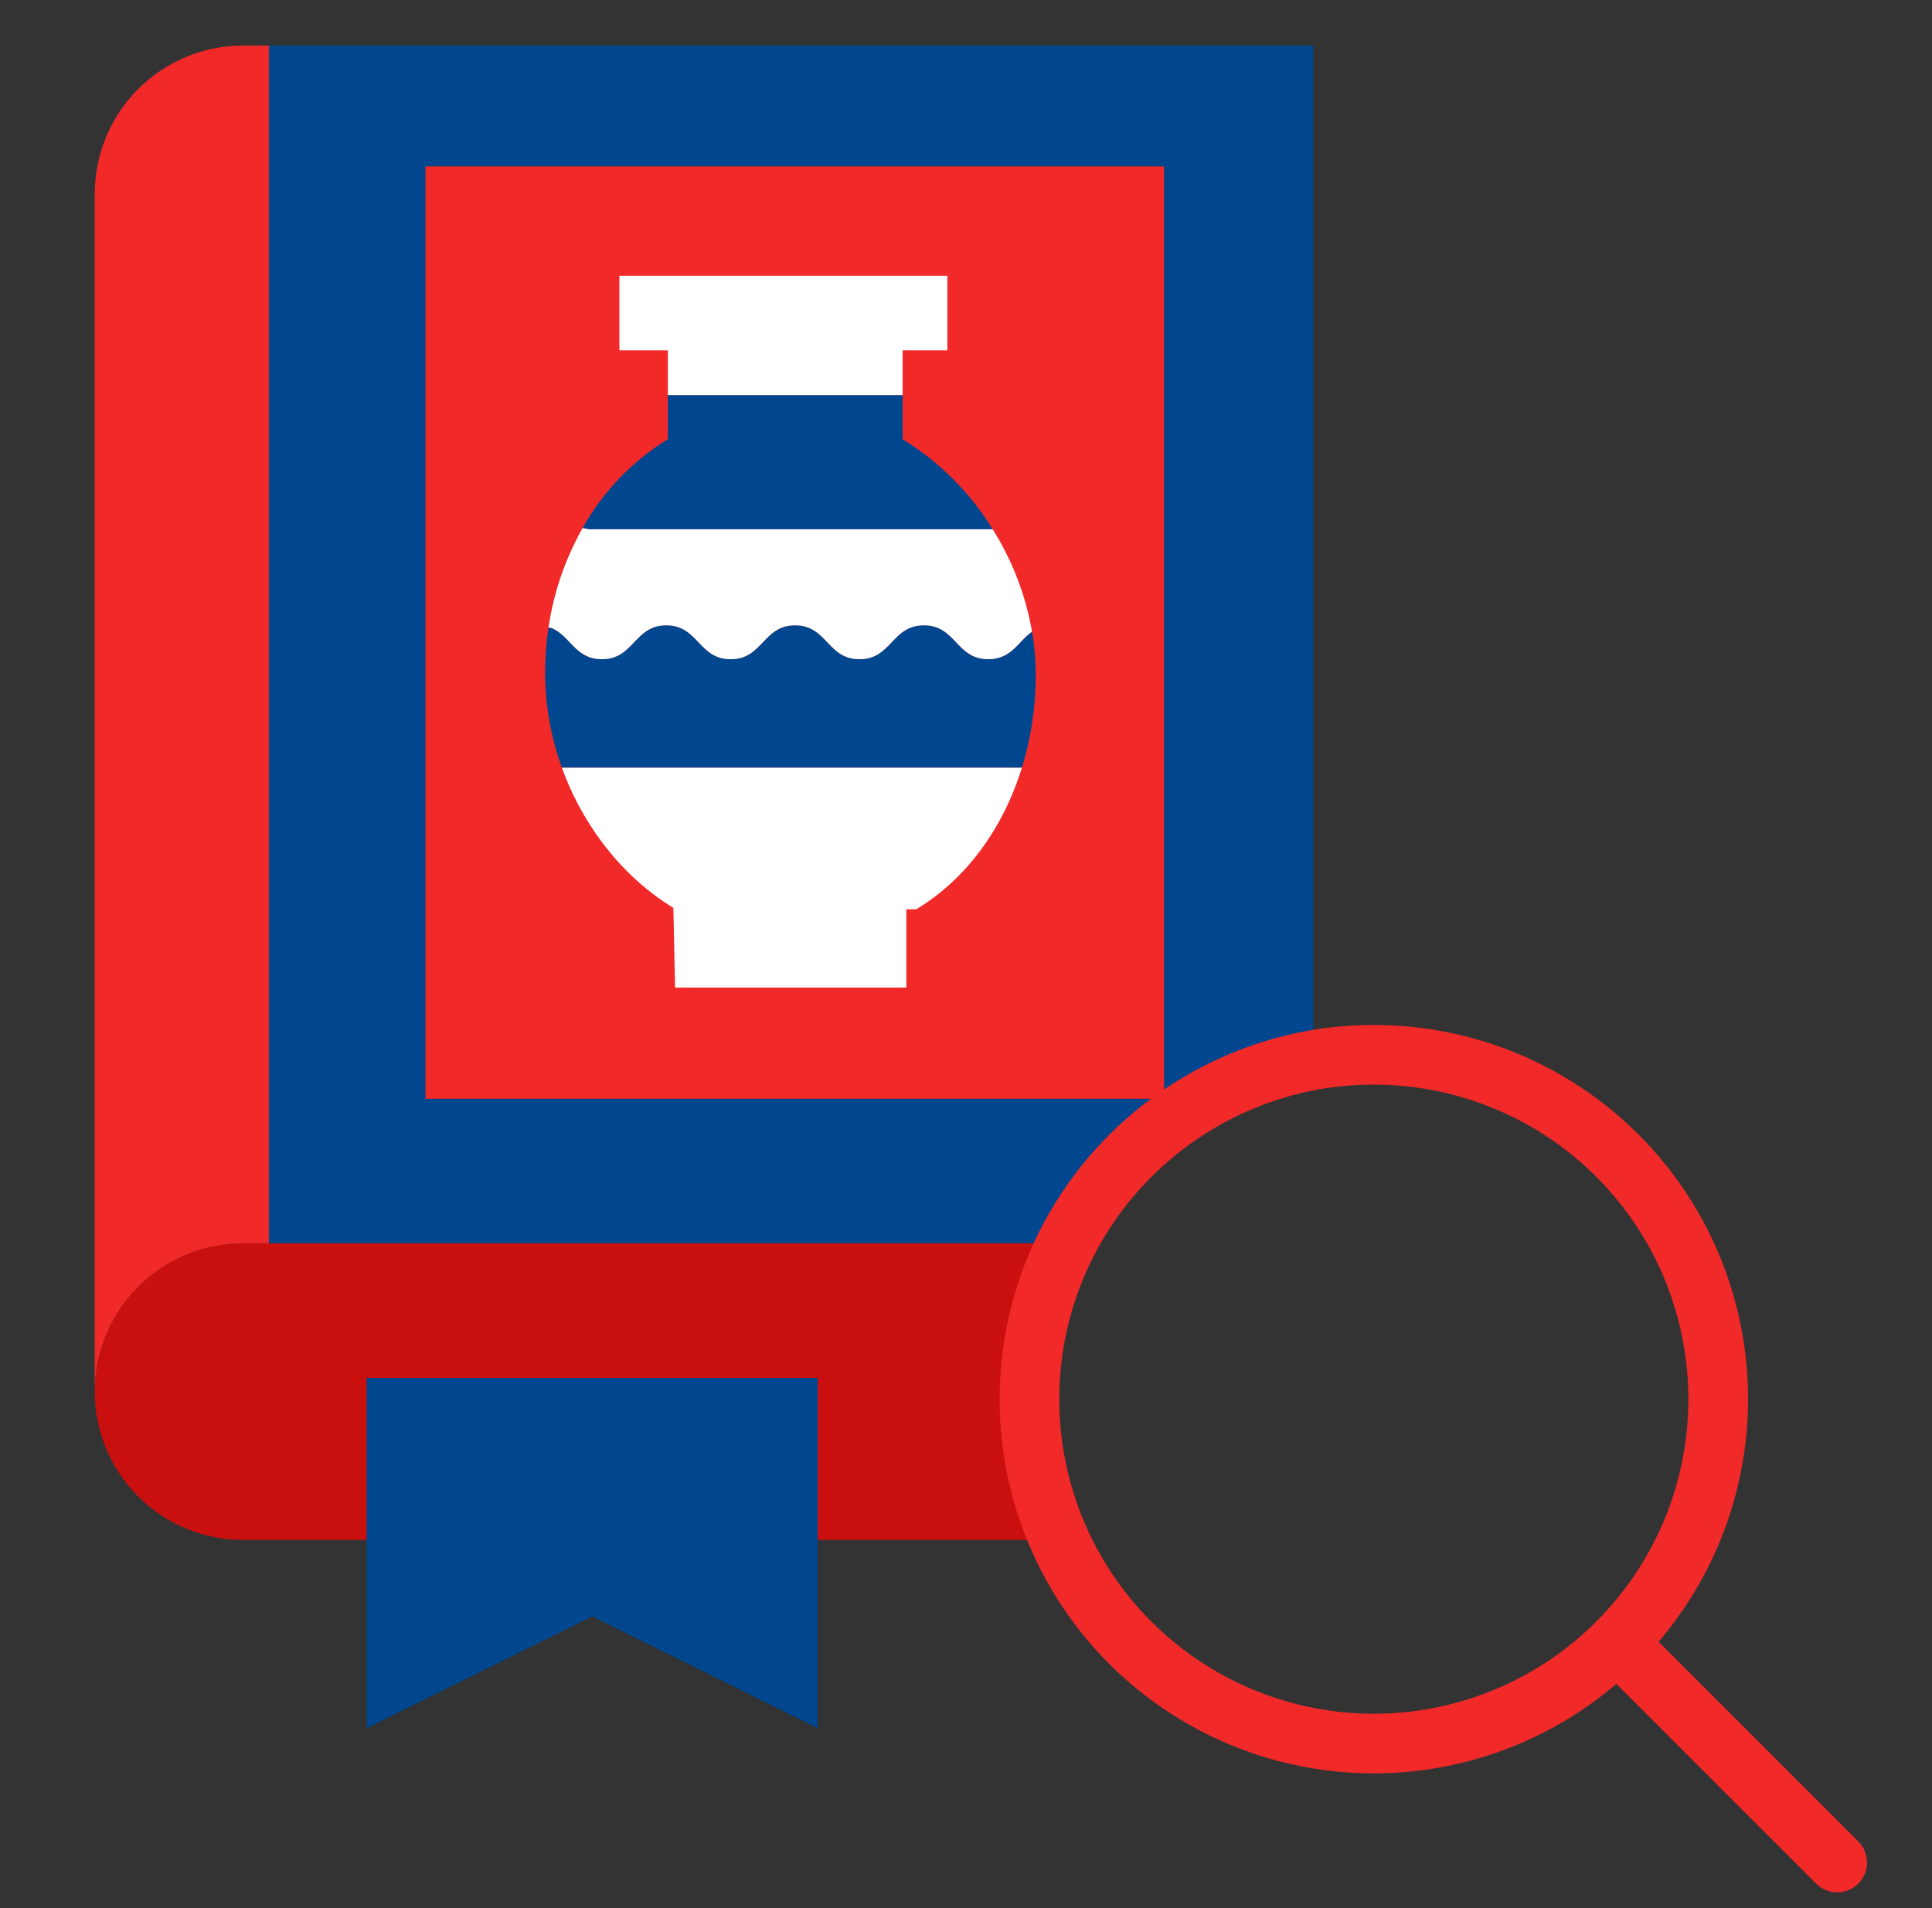
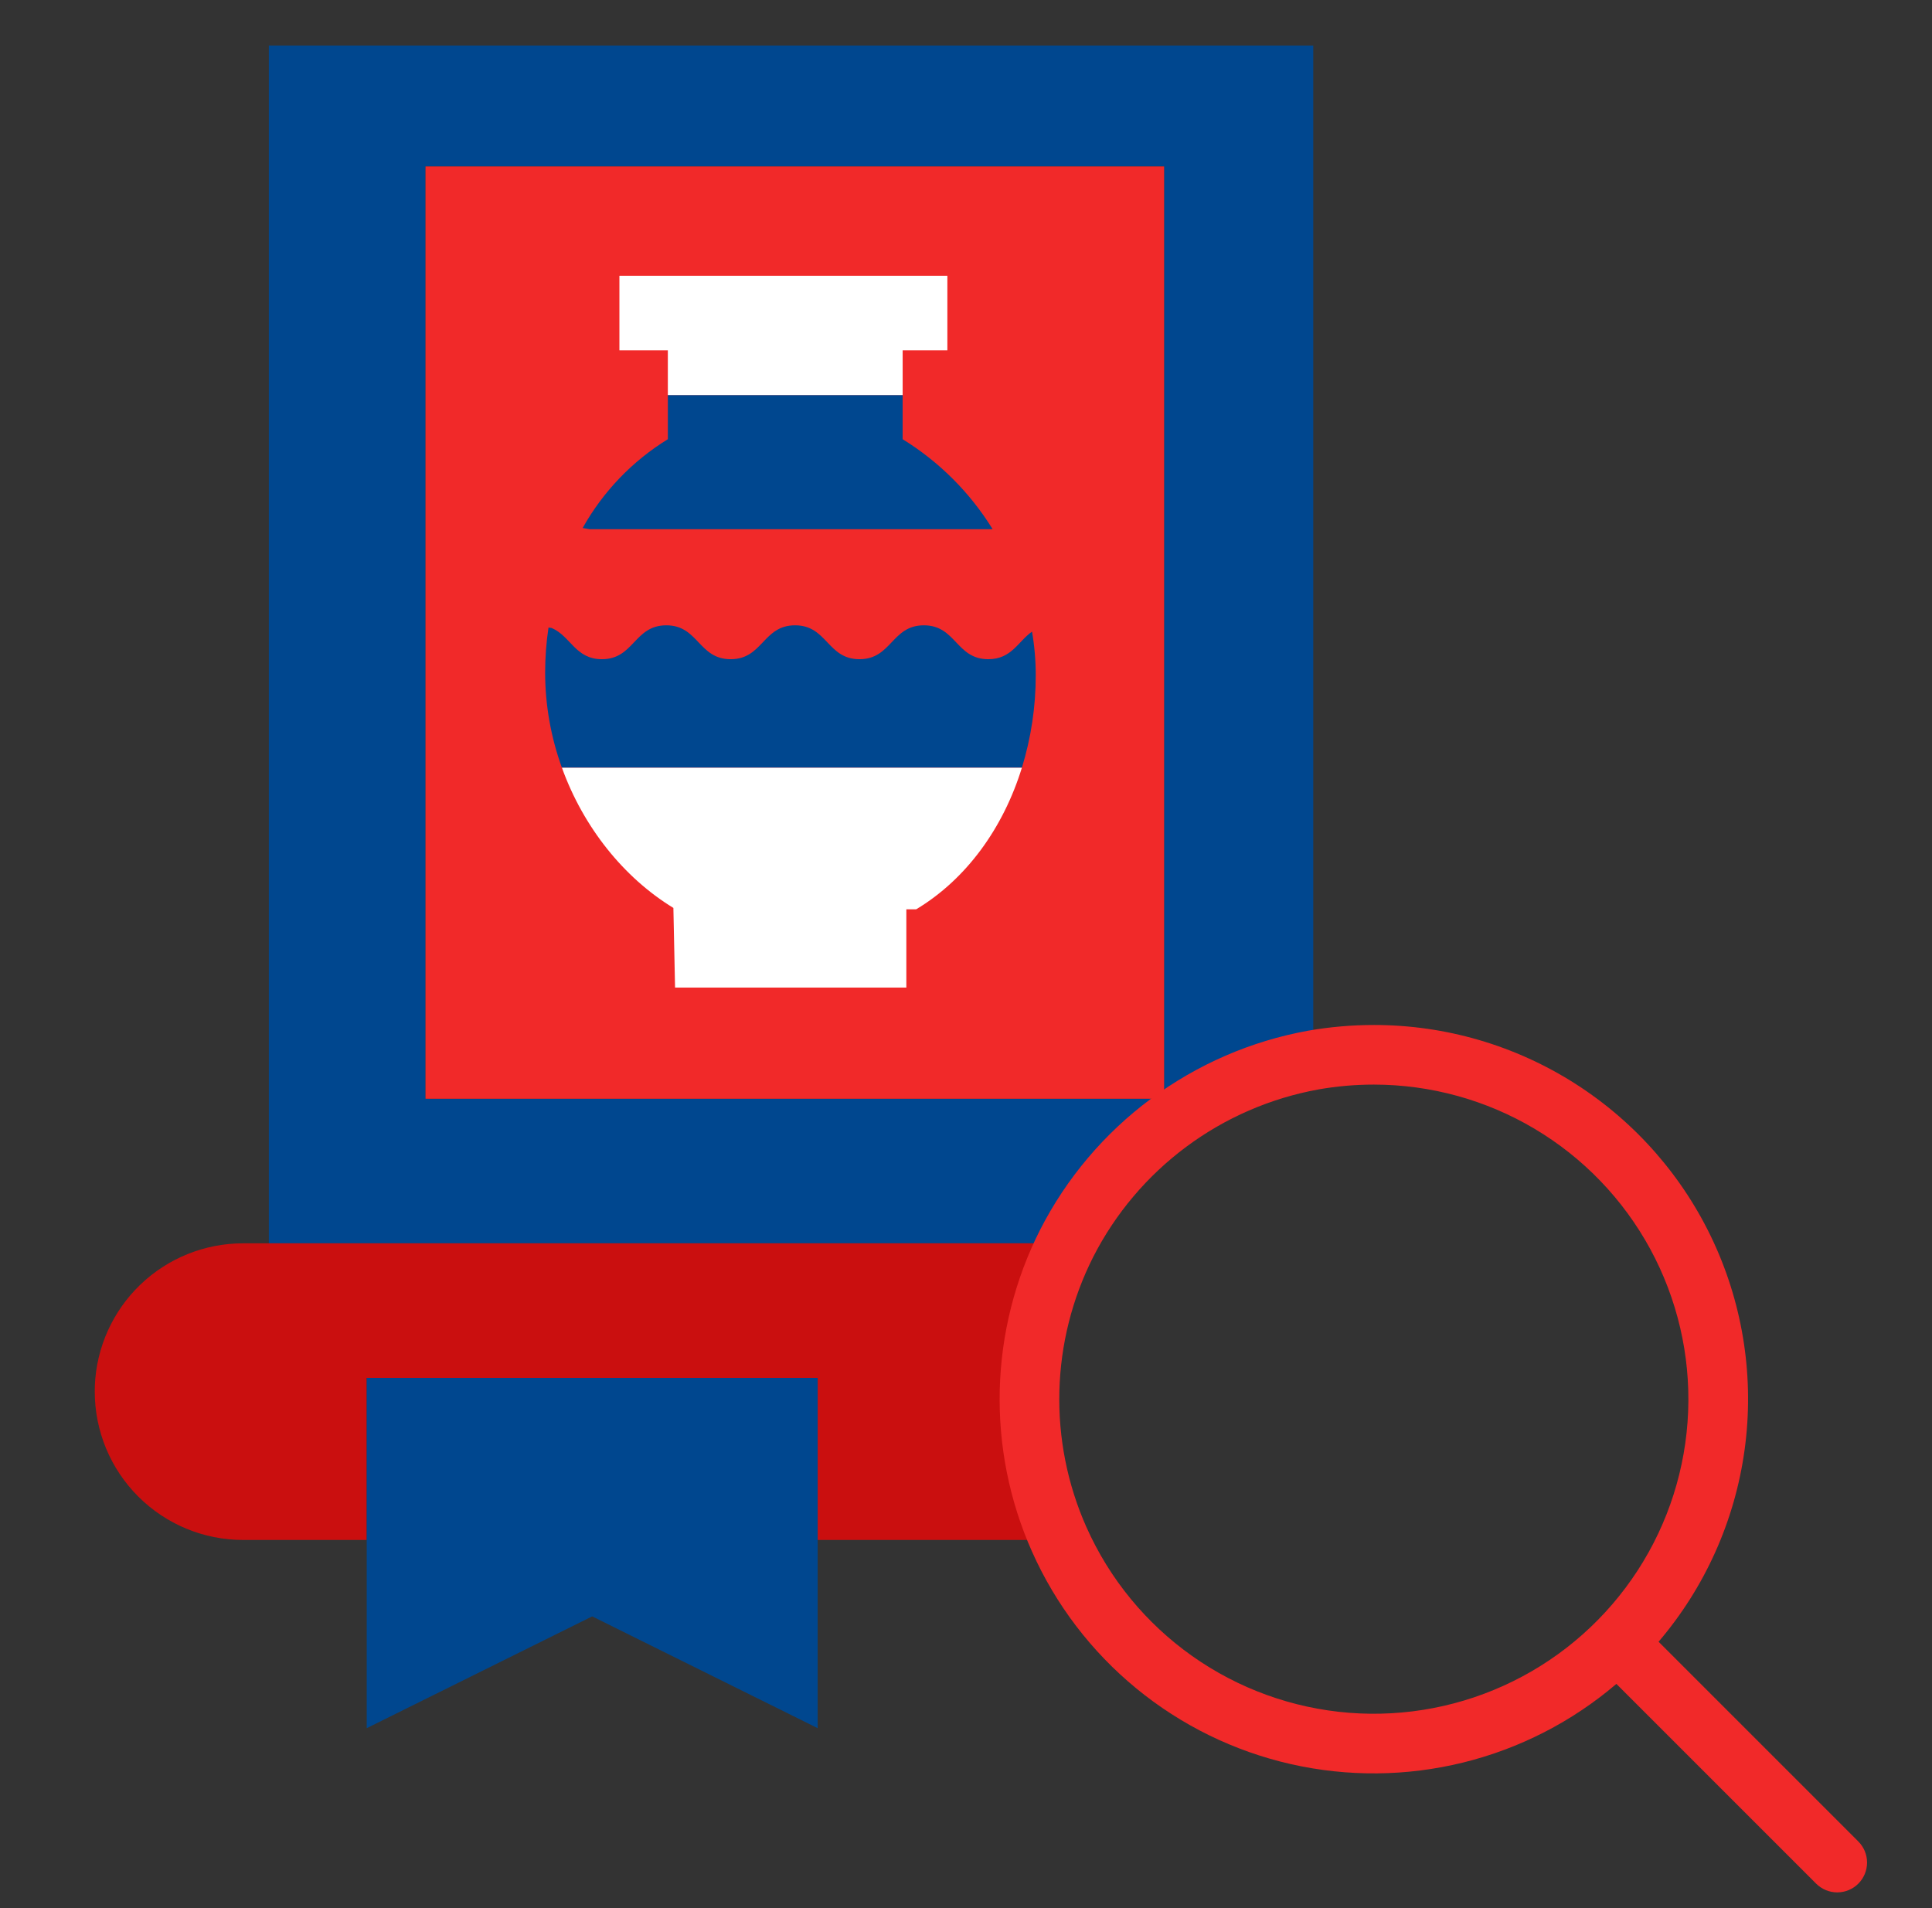
<svg xmlns="http://www.w3.org/2000/svg" width="81" height="80" viewBox="0 0 81 80" fill="none">
  <rect x="0" y="0" width="81" height="80" fill="#333333" stroke="none" />
  <path d="M55.059 1.909V44.445C52.859 44.84 50.781 45.739 48.988 47.072C47.194 48.405 45.734 50.136 44.721 52.128H11.271V1.909H55.059ZM48.804 46.065V6.978H17.839V46.065H48.804Z" fill="#00478F" />
  <path d="M48.806 6.978V46.066H17.84V6.978H48.806Z" fill="#F12929" />
  <path d="M11.273 52.128H44.723C43.752 54.043 43.221 56.151 43.166 58.297C43.112 60.444 43.536 62.575 44.409 64.537L44.346 64.565H34.282V57.769H15.376V64.565H10.191C8.542 64.565 6.961 63.91 5.795 62.743C4.628 61.577 3.973 59.996 3.973 58.347C3.973 58.261 3.974 58.175 3.977 58.09C4.044 56.487 4.727 54.971 5.885 53.86C7.044 52.748 8.586 52.128 10.191 52.128H11.273Z" fill="#CA0F0F" />
  <path d="M43.268 26.481C43.372 27.084 43.424 27.694 43.424 28.305C43.426 29.621 43.23 30.93 42.843 32.188H23.559C23.096 30.912 22.858 29.566 22.855 28.209C22.855 27.574 22.902 26.939 22.996 26.311L23.129 26.33C23.926 26.667 24.119 27.638 25.235 27.638C26.585 27.638 26.585 26.217 27.935 26.217C29.285 26.217 29.284 27.638 30.634 27.638C31.984 27.638 31.984 26.217 33.334 26.217C34.684 26.217 34.684 27.638 36.034 27.638C37.384 27.638 37.384 26.217 38.734 26.217C40.084 26.217 40.084 27.638 41.434 27.638C42.412 27.638 42.682 26.894 43.268 26.481Z" fill="#00478F" />
  <path d="M23.559 32.188H42.843C42.062 34.716 40.516 36.861 38.41 38.125H37.999V41.406H28.302L28.232 38.066C26.151 36.797 24.457 34.68 23.559 32.188Z" fill="white" />
-   <path d="M43.268 26.481C42.682 26.894 42.412 27.638 41.434 27.638C40.084 27.638 40.084 26.217 38.734 26.217C37.384 26.217 37.384 27.638 36.034 27.638C34.684 27.638 34.684 26.217 33.334 26.217C31.984 26.217 31.984 27.638 30.634 27.638C29.284 27.638 29.284 26.217 27.935 26.217C26.587 26.217 26.585 27.638 25.235 27.638C24.119 27.638 23.926 26.667 23.129 26.33L22.996 26.311C23.212 24.844 23.697 23.429 24.427 22.138L24.718 22.188H41.593L41.61 22.177C42.44 23.489 43.003 24.952 43.268 26.481Z" fill="white" />
  <path d="M41.611 22.177L41.593 22.188H24.718L24.428 22.137C25.281 20.612 26.511 19.33 28 18.414V16.562H37.843V18.414C39.374 19.359 40.664 20.647 41.611 22.177Z" fill="#00478F" />
  <path d="M39.719 11.562V14.688H37.844V16.562H28.156H28V14.688H25.969V11.562H39.719Z" fill="white" />
  <path d="M34.281 64.565V72.456L24.828 67.769L15.375 72.456V64.565V57.769H34.281V64.565Z" fill="#00478F" />
-   <path d="M11.273 52.126V52.128H10.191C8.586 52.128 7.044 52.748 5.885 53.86C4.727 54.971 4.044 56.487 3.977 58.09H3.973V8.128C3.973 6.479 4.628 4.897 5.794 3.731C6.96 2.564 8.542 1.909 10.191 1.909H11.273V52.126Z" fill="#F12929" />
  <path d="M77.912 77.207L69.537 68.832C71.482 66.552 72.733 63.763 73.142 60.794C73.551 57.826 73.101 54.802 71.845 52.081C70.589 49.361 68.58 47.057 66.055 45.443C63.531 43.829 60.596 42.972 57.599 42.974C56.675 42.974 55.752 43.054 54.842 43.214H54.84C52.451 43.647 50.195 44.625 48.247 46.073C46.298 47.521 44.711 49.399 43.607 51.561C42.552 53.642 41.974 55.933 41.915 58.266C41.856 60.598 42.317 62.915 43.265 65.047C44.257 67.276 45.755 69.242 47.641 70.79C49.526 72.338 51.746 73.425 54.125 73.964C56.504 74.503 58.976 74.48 61.345 73.896C63.713 73.312 65.913 72.183 67.768 70.6L76.143 78.975C76.378 79.209 76.696 79.341 77.027 79.341C77.359 79.341 77.677 79.209 77.911 78.975C78.146 78.74 78.277 78.422 78.277 78.091C78.278 77.759 78.146 77.441 77.911 77.207L77.912 77.207ZM45.549 64.028C44.752 62.236 44.365 60.289 44.415 58.329C44.465 56.368 44.95 54.444 45.836 52.694C46.763 50.877 48.098 49.298 49.735 48.081C51.373 46.863 53.269 46.041 55.277 45.676C56.044 45.541 56.821 45.473 57.6 45.473C59.973 45.474 62.303 46.115 64.343 47.329C66.382 48.542 68.056 50.284 69.189 52.37C70.321 54.457 70.87 56.81 70.776 59.181C70.683 61.553 69.951 63.856 68.658 65.846C67.365 67.837 65.559 69.442 63.43 70.491C61.301 71.541 58.928 71.997 56.562 71.811C54.196 71.624 51.924 70.803 49.985 69.433C48.047 68.063 46.514 66.196 45.549 64.027V64.028Z" fill="#F12929" />
</svg>